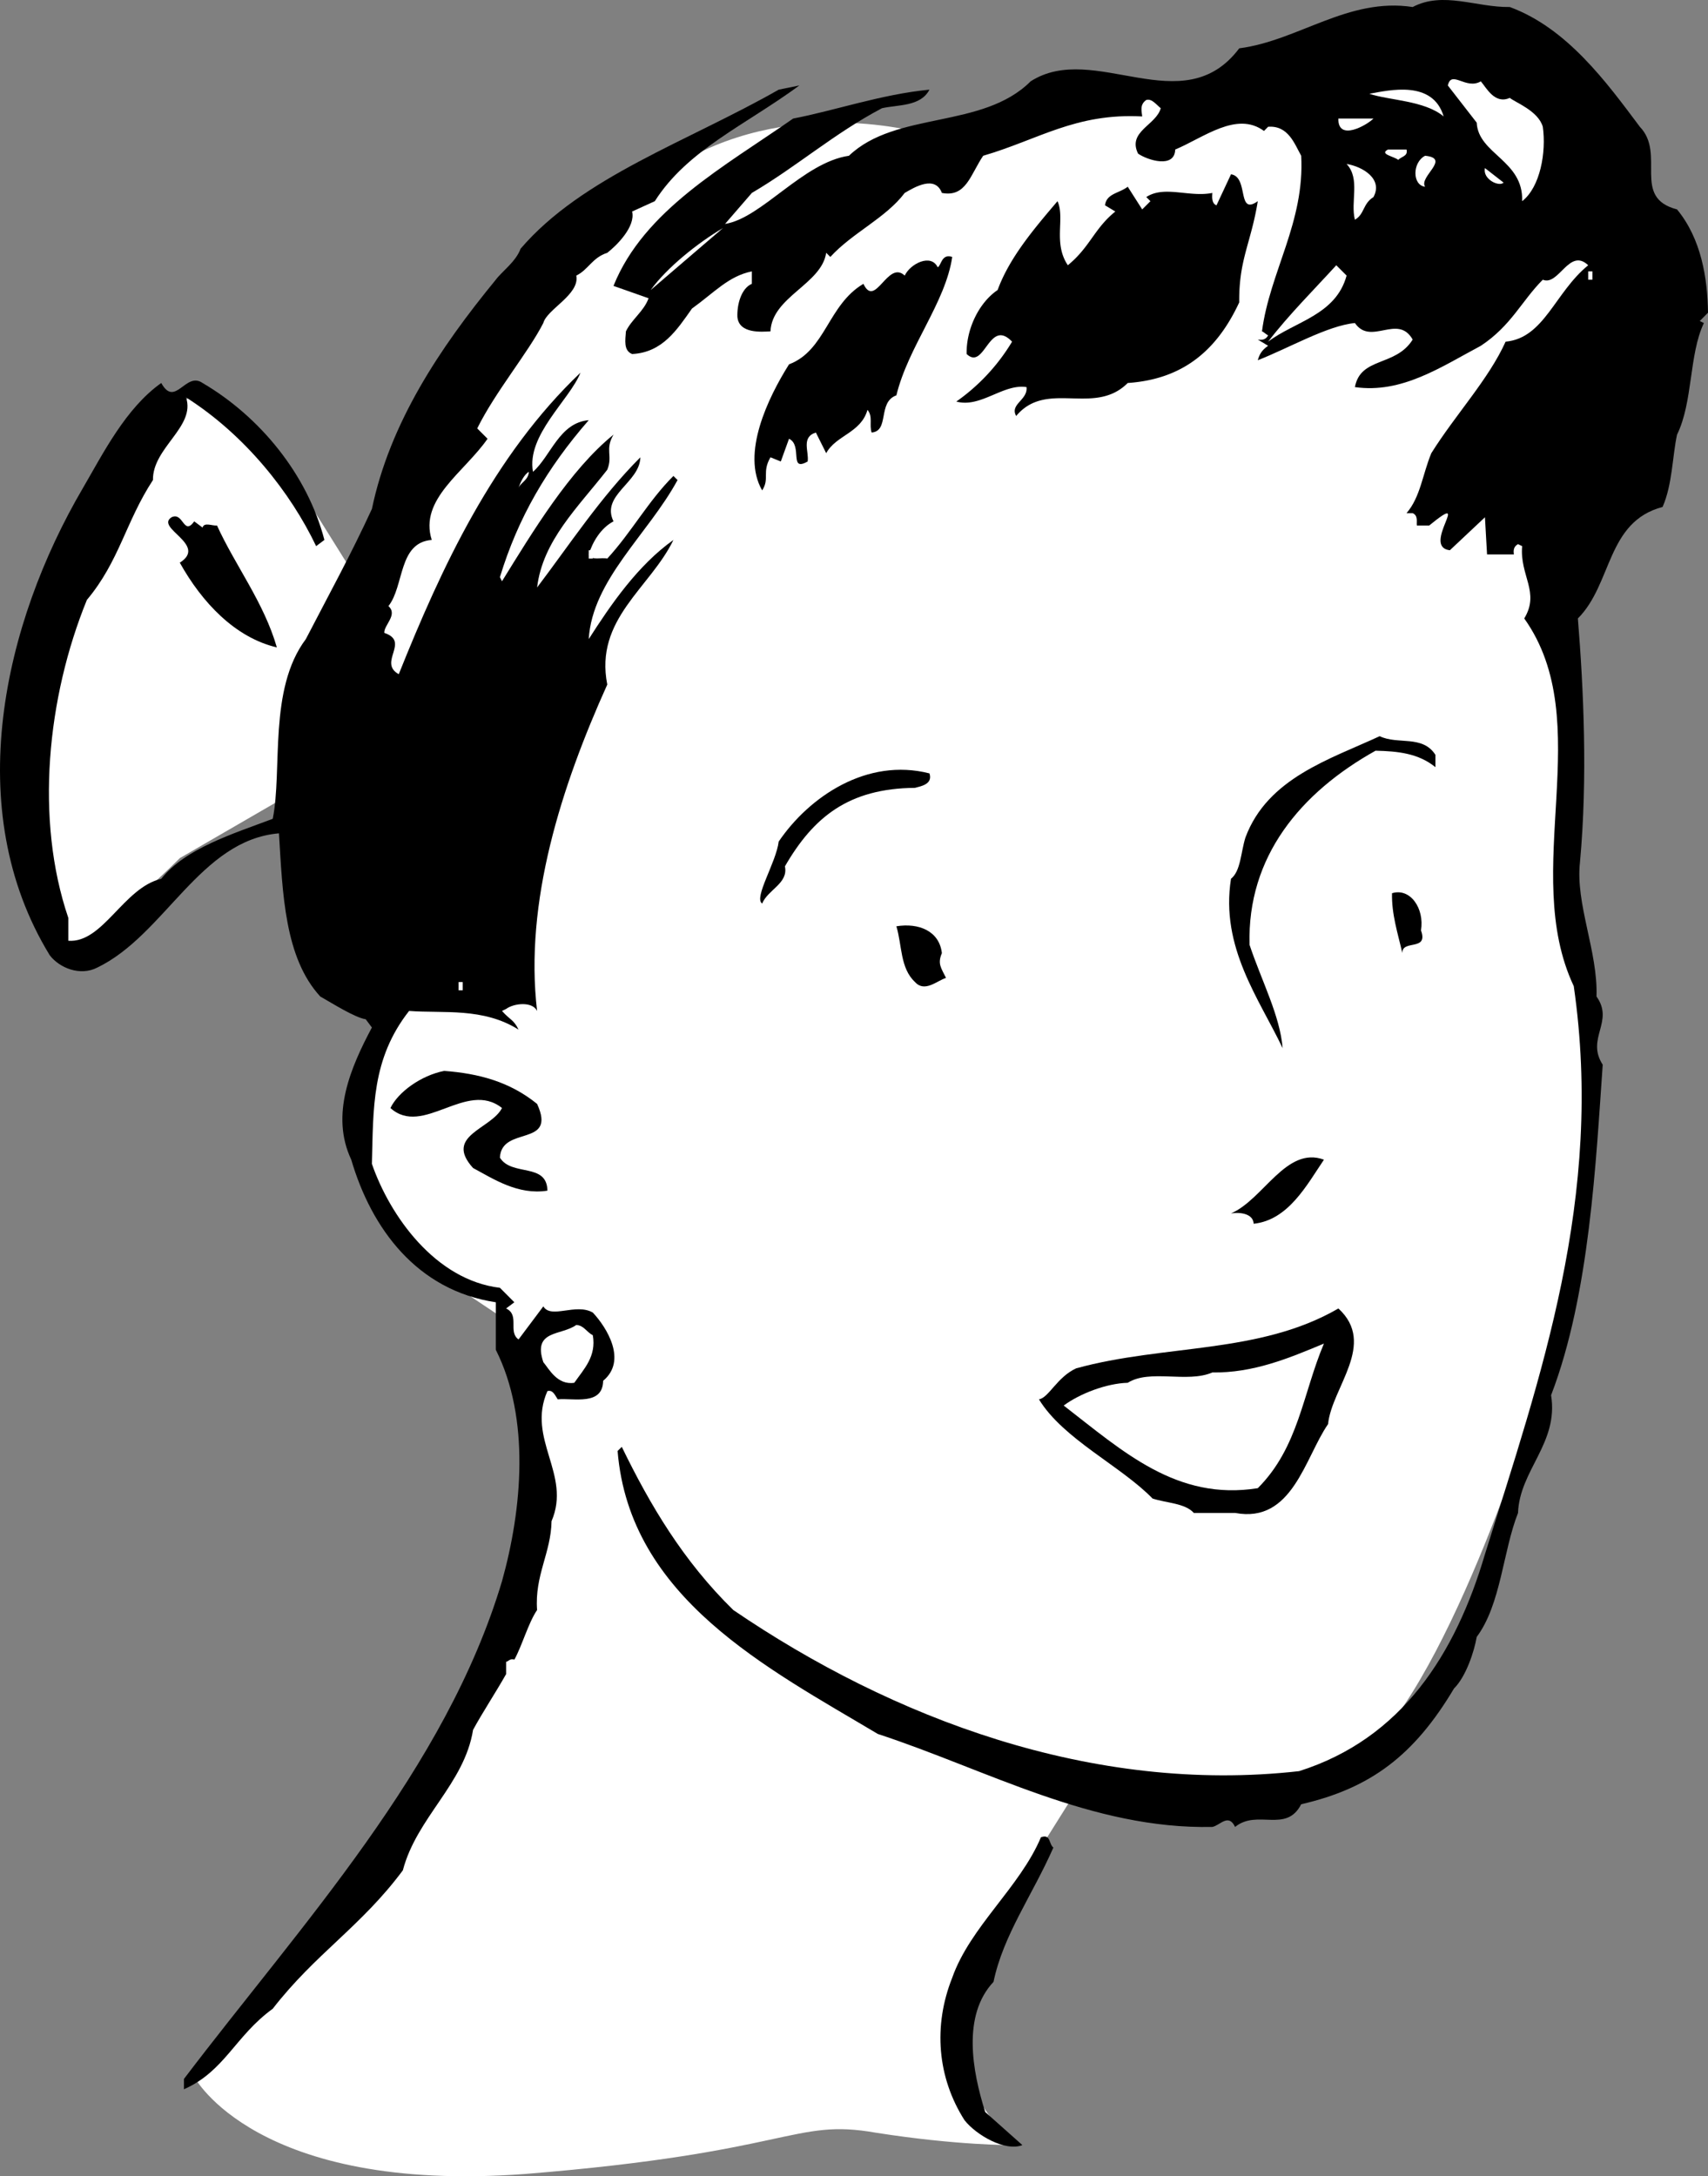
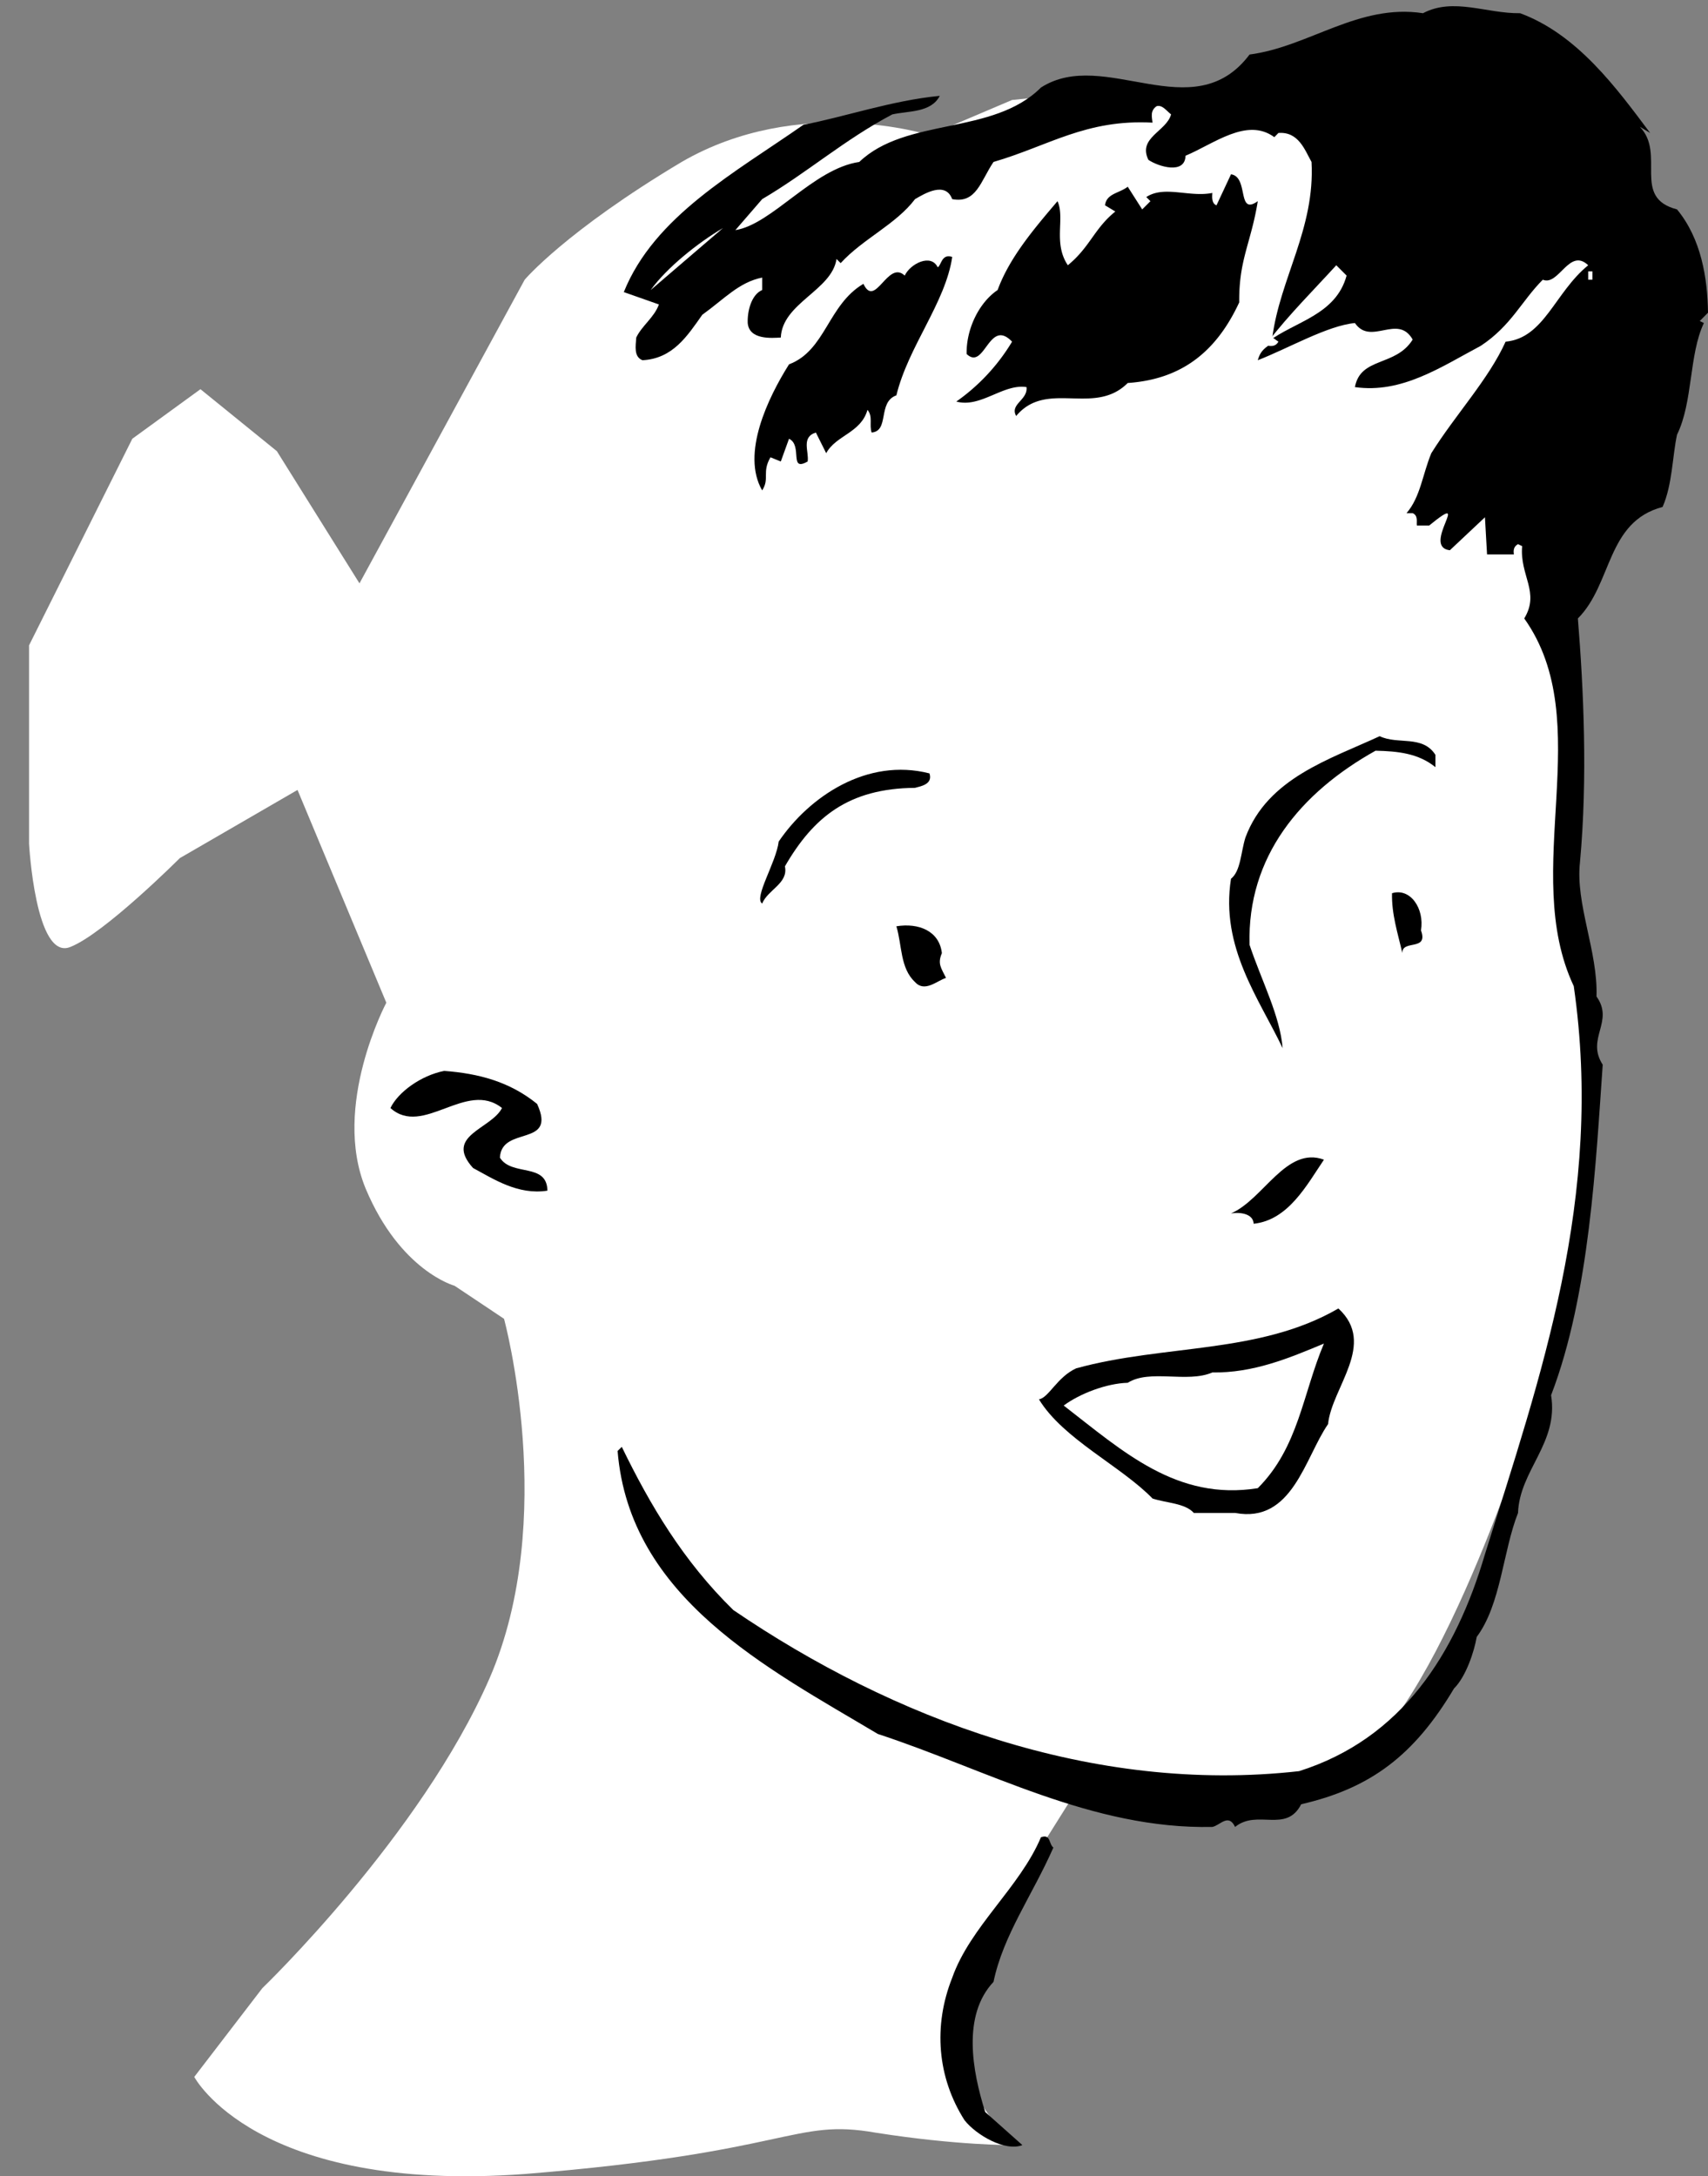
<svg xmlns="http://www.w3.org/2000/svg" width="82.707" height="105.348">
  <rect width="100%" height="100%" fill="#808080" stroke="none" />
  <path fill="#fff" d="M61.707 4.239h-6.7l-6 .601-4 1.7s-6.292-2.008-12 1.3c-5.624 3.356-7.6 5.7-7.6 5.7l-8 14.699-4-6.399-3.7-3-3.3 2.399-5 10v9.601s.308 5.692 2 5c1.644-.644 5.3-4.3 5.3-4.3l5.7-3.301 4.3 10.3s-2.656 4.993-1 9c1.676 3.993 4.3 4.7 4.3 4.7l2.4 1.601s2.644 9.692-.7 17.399c-3.324 7.625-11 15-11 15l-3.3 4.3s2.976 5.657 16 4.7c12.976-1.043 12.976-2.707 17-2 3.976.625 6.6.601 6.6.601s-4.292-4.976-3-7.3c1.376-2.344 6.4-10.301 6.4-10.301s9.644 2.625 14-1.7c4.308-4.343 8.3-17.699 8.3-17.699s2.676-10.644 2-16.601c-.656-6.043-1-14.7-1-14.7l.3-11.3s5.708-8.707 2-13.399" />
-   <path d="M79.406 6.137c1.278 1.328-.422 3.426 1.801 4 1.176 1.426 1.477 3.328 1.5 5l-.398.403.199.097c-.727 1.528-.524 3.828-1.3 5.403-.224 1.023-.224 2.425-.7 3.5-2.727.722-2.426 3.722-4.102 5.398.278 3.426.477 7.727.102 11.8-.227 2.024.875 4.325.8 6.5.876 1.227-.527 2.024.301 3.302-.328 4.625-.625 11.125-2.5 16 .375 2.324-1.527 3.625-1.601 5.699-.727 1.824-.824 4.426-2 6-.125.726-.524 1.926-1.102 2.5-1.922 3.226-4.023 4.824-7.398 5.601-.727 1.422-2.125.223-3.2 1.098-.324-.676-.726-.074-1.1 0-5.825.125-10.927-2.773-16.2-4.5-5.324-3.176-12.024-6.574-12.602-13.7l.203-.198c1.375 2.824 2.973 5.523 5.399 7.898 7.676 5.227 17.375 8.926 27.398 7.8 4.977-1.573 7.578-5.675 9-10.5 2.676-8.573 5.778-17.273 4.301-27.5-2.625-5.573 1.176-12.773-2.398-17.8.773-1.273-.227-2.074-.102-3.5l-.2-.098c-.226.125-.226.325-.198.5h-1.301l-.102-1.8-1.699 1.597c-1.426-.172 1.176-2.972-1-1.199h-.598c-.027-.176.075-.473-.203-.598h-.297c.672-.777.774-1.875 1.2-2.902 1.175-1.875 2.773-3.574 3.597-5.398 1.875-.176 2.375-2.375 4-3.7-.922-.875-1.422 1.024-2.199.7-1.023 1.023-1.523 2.222-3 3.199-1.926 1.023-3.824 2.324-6.098 2 .274-1.477 1.973-.977 2.797-2.301-.722-1.273-2.023.324-2.797-.8-1.328.124-3.226 1.226-4.703 1.8.078-.273.176-.473.5-.7l-.5-.3c.176.027.375.027.5-.2-.125-.073-.222-.175-.297-.198.375-2.875 2.075-5.278 1.899-8.5-.324-.575-.625-1.477-1.602-1.403l-.199.203c-1.324-.976-2.926.325-4.3.899-.024.926-1.325.523-1.798.199-.527-1.074.875-1.375 1.098-2.2-.223-.175-.426-.476-.7-.398-.323.223-.226.524-.198.797-3.227-.172-5.028 1.125-7.7 1.903-.625.925-.828 2.023-2 1.8-.328-.875-1.328-.277-1.8 0-.926 1.223-2.528 1.922-3.602 3.098l-.2-.2c-.226 1.524-2.624 2.126-2.698 3.802-.426.023-1.528.125-1.602-.7-.023-.578.176-1.375.7-1.601v-.602c-1.126.227-1.825 1.028-2.9 1.801-.726 1.027-1.425 2.125-2.898 2.2-.425-.173-.328-.673-.3-1.098.273-.575.875-.977 1.097-1.602l-1.699-.598c1.477-3.675 5.375-5.777 8.7-8.101 1.976-.375 4.277-1.176 6.6-1.399-.425.825-1.523.723-2.3.899-2.324 1.226-4.125 2.824-6.3 4.101l-1.298 1.5c1.774-.277 3.774-2.976 6-3.3 2.274-2.176 6.473-1.278 8.797-3.602 3.078-1.973 7.375 2.027 10.102-1.598 2.875-.375 5.273-2.476 8.398-2 1.477-.777 3.078.024 4.703 0 2.774 1.024 4.672 3.625 6.297 5.797" />
-   <path fill="#fff" d="M73.11 4.739c.273.226 1.374.625 1.597 1.398.176 1.227-.125 2.926-1 3.602.074-1.977-2.125-2.274-2.2-3.801l-1.398-1.8c.172-.774.875.226 1.598-.2.277.324.676 1.125 1.402.8" />
-   <path d="m31.707 9.739-1.098.5c.172.726-.726 1.625-1.203 2-.722.226-.922.824-1.5 1.101.176.922-1.422 1.625-1.597 2.297-.727 1.426-2.325 3.328-3.2 5.102l.5.5c-1.125 1.625-3.328 2.926-2.703 4.898-1.625.125-1.324 2.227-2.097 3.203.472.422-.227.922-.2 1.297 1.274.426-.328 1.426.7 2 2.074-5.172 4.574-10.574 8.8-14.597-.527 1.324-2.625 3.023-2.3 4.8.875-.777 1.273-2.375 2.699-2.5-2.024 2.325-3.426 4.723-4.3 7.598l.1.2c1.473-2.376 3.274-5.376 5.4-7.098-.427.722-.024 1.023-.302 1.699-1.422 1.824-3.125 3.426-3.398 5.699 1.574-2.074 3.074-4.375 5-6.3-.024 1.226-1.926 1.827-1.3 3.1-.626.325-1.024 1.024-1.2 1.602.176.325.574.125.898.2 1.176-1.278 1.977-2.778 3.203-4l.2.199c-1.426 2.625-4.125 4.824-4.301 7.699 1.074-1.676 2.375-3.574 4.101-4.8-1.125 2.327-3.828 3.827-3.203 7-2.222 4.925-4.023 10.527-3.398 15.8-.227-.473-1.125-.375-1.5-.098l-.2.098c.376.426.575.426.801.902-1.726-1.078-3.625-.777-5.3-.902-1.825 2.324-1.727 4.727-1.801 7.402.875 2.524 3.074 5.625 6.2 6l.698.7-.398.3c.676.325.074 1.125.601 1.5l1.2-1.601c.375.625 1.574-.176 2.398.3.676.723 1.676 2.325.5 3.301-.023 1.223-1.426.825-2.2.899-.124-.176-.226-.477-.5-.399-1.023 2.325 1.177 4.024.2 6.297-.023 1.528-.824 2.625-.7 4.301-.425.625-.726 1.727-1.1 2.402-.223-.078-.325.125-.4.098v.602c-.523.925-1.124 1.824-1.6 2.699-.423 2.625-2.723 4.226-3.4 6.8-2.023 2.723-4.226 4.024-6.3 6.7-1.824 1.324-2.324 3.023-4.3 3.898v-.5c5.675-7.472 12.675-14.972 15.402-24.097.972-3.477 1.375-7.875-.301-11.2v-2.3c-3.824-.575-6.024-3.575-7-6.903-1.024-2.172-.024-4.472 1-6.398l-.3-.399c-.524-.078-1.626-.777-2.2-1.101-1.727-1.875-1.824-4.977-2-7.899-3.824.325-5.524 4.922-8.8 6.5-.825.422-1.825.024-2.302-.601-4.324-7.074-2.222-16.074 1.602-22.602.976-1.672 2.074-3.875 3.8-5.097.676 1.222 1.176-.575 2 0 2.774 1.625 5.075 4.425 5.9 7.597l-.4.301c-1.226-2.574-3.425-5.375-6.3-7.2.476 1.427-1.625 2.427-1.602 4-1.324 2.024-1.625 3.927-3.199 5.802-1.926 4.722-2.523 10.625-.898 15.398v1.102c1.675.125 2.675-2.575 4.5-3 1.175-1.477 3.472-2.176 5.398-2.903.477-2.375-.223-6.273 1.602-8.699 1.074-2.074 2.175-4.074 3.199-6.3.875-4.173 3.273-7.774 6-11.098.273-.375.976-.875 1.2-1.5 2.976-3.477 8.073-5.176 12.5-7.7l1-.203c-2.626 1.926-5.427 3.125-7 5.602" />
-   <path fill="#fff" d="M69.906 5.637c-.922-.773-2.625-.773-3.597-1.097.972-.176 3.074-.676 3.597 1.097m-3.398.102c-.324.324-1.727 1.125-1.7 0h1.7m1.602 1.5c.074.324-.227.324-.403.5-.223-.176-.926-.274-.5-.5h.902m.899 1.801c-.625-.075-.625-1.176 0-1.5 1.273.125-.324 1.023 0 1.5m-2.5.5c-.524.324-.426.824-.899 1.097-.226-.875.274-1.972-.402-2.699.777.125 1.777.727 1.3 1.602m6.302-.7c-.227.223-1.028-.175-.903-.703l.903.703" />
+   <path d="M79.406 6.137c1.278 1.328-.422 3.426 1.801 4 1.176 1.426 1.477 3.328 1.5 5l-.398.403.199.097c-.727 1.528-.524 3.828-1.3 5.403-.224 1.023-.224 2.425-.7 3.5-2.727.722-2.426 3.722-4.102 5.398.278 3.426.477 7.727.102 11.8-.227 2.024.875 4.325.8 6.5.876 1.227-.527 2.024.301 3.302-.328 4.625-.625 11.125-2.5 16 .375 2.324-1.527 3.625-1.601 5.699-.727 1.824-.824 4.426-2 6-.125.726-.524 1.926-1.102 2.5-1.922 3.226-4.023 4.824-7.398 5.601-.727 1.422-2.125.223-3.2 1.098-.324-.676-.726-.074-1.1 0-5.825.125-10.927-2.773-16.2-4.5-5.324-3.176-12.024-6.574-12.602-13.7l.203-.198c1.375 2.824 2.973 5.523 5.399 7.898 7.676 5.227 17.375 8.926 27.398 7.8 4.977-1.573 7.578-5.675 9-10.5 2.676-8.573 5.778-17.273 4.301-27.5-2.625-5.573 1.176-12.773-2.398-17.8.773-1.273-.227-2.074-.102-3.5l-.2-.098c-.226.125-.226.325-.198.5h-1.301l-.102-1.8-1.699 1.597c-1.426-.172 1.176-2.972-1-1.199h-.598c-.027-.176.075-.473-.203-.598h-.297c.672-.777.774-1.875 1.2-2.902 1.175-1.875 2.773-3.574 3.597-5.398 1.875-.176 2.375-2.375 4-3.7-.922-.875-1.422 1.024-2.199.7-1.023 1.023-1.523 2.222-3 3.199-1.926 1.023-3.824 2.324-6.098 2 .274-1.477 1.973-.977 2.797-2.301-.722-1.273-2.023.324-2.797-.8-1.328.124-3.226 1.226-4.703 1.8.078-.273.176-.473.5-.7c.176.027.375.027.5-.2-.125-.073-.222-.175-.297-.198.375-2.875 2.075-5.278 1.899-8.5-.324-.575-.625-1.477-1.602-1.403l-.199.203c-1.324-.976-2.926.325-4.3.899-.024.926-1.325.523-1.798.199-.527-1.074.875-1.375 1.098-2.2-.223-.175-.426-.476-.7-.398-.323.223-.226.524-.198.797-3.227-.172-5.028 1.125-7.7 1.903-.625.925-.828 2.023-2 1.8-.328-.875-1.328-.277-1.8 0-.926 1.223-2.528 1.922-3.602 3.098l-.2-.2c-.226 1.524-2.624 2.126-2.698 3.802-.426.023-1.528.125-1.602-.7-.023-.578.176-1.375.7-1.601v-.602c-1.126.227-1.825 1.028-2.9 1.801-.726 1.027-1.425 2.125-2.898 2.2-.425-.173-.328-.673-.3-1.098.273-.575.875-.977 1.097-1.602l-1.699-.598c1.477-3.675 5.375-5.777 8.7-8.101 1.976-.375 4.277-1.176 6.6-1.399-.425.825-1.523.723-2.3.899-2.324 1.226-4.125 2.824-6.3 4.101l-1.298 1.5c1.774-.277 3.774-2.976 6-3.3 2.274-2.176 6.473-1.278 8.797-3.602 3.078-1.973 7.375 2.027 10.102-1.598 2.875-.375 5.273-2.476 8.398-2 1.477-.777 3.078.024 4.703 0 2.774 1.024 4.672 3.625 6.297 5.797" />
  <path d="M60.906 9.739c-.324 2.023-.922 2.824-.898 4.898-1.125 2.426-2.824 3.727-5.399 3.903-1.625 1.625-3.925-.176-5.402 1.597-.324-.574.574-.773.5-1.398-1.125-.176-2.223 1.023-3.398.699a9.545 9.545 0 0 0 2.699-2.898c-1.125-1.176-1.324 1.425-2.2.597-.027-1.172.575-2.472 1.5-3.097.575-1.575 1.774-2.977 2.9-4.301.374.824-.224 2.023.5 3.101 1.073-.875 1.276-1.777 2.3-2.601l-.5-.301c.074-.574.676-.574 1.101-.898l.7 1.097.398-.398-.2-.2c.876-.574 2.075.024 3.2-.199-.023.223-.023.524.2.598l.702-1.5c.875.125.274 2.027 1.297 1.3" />
  <path fill="#fff" d="M31.508 14.04c.773-1.075 2.273-2.278 3.5-3l-3.5 3" />
  <path d="M46.11 12.438c-.329 2.227-2.126 4.324-2.704 6.7-.922.327-.324 1.726-1.199 1.8-.125-.375.074-.773-.2-1.098-.323 1.125-1.523 1.223-2 2.098l-.5-1c-.726.227-.323.926-.398 1.402-.925.524-.226-.777-.902-1.101l-.398 1.101-.5-.203c-.426.727-.028 1.028-.403 1.602-1.023-1.774.278-4.477 1.301-6.102 1.777-.672 1.875-2.875 3.602-3.898.574 1.226 1.175-1.176 2-.399.273-.578 1.273-1.078 1.597-.402.176-.074.176-.676.703-.5" />
  <path fill="#fff" d="M65.207 13.34c-.523 1.922-2.523 2.223-3.8 3.2.976-1.278 2.277-2.575 3.3-3.7l.5.5m11.699.2h.203v-.403h-.203v.403m-51.296 9.3c-.028.422-.426.524-.5.797.074-.273.273-.672.5-.797" />
-   <path d="m9.406 25.239.403.3c.074-.277.472-.074.699-.101.875 1.926 2.273 3.727 2.898 5.902-2.023-.476-3.625-2.175-4.699-4.101 1.375-.875-1.223-1.676-.398-2.2.574-.277.574.926 1.097.2" />
-   <path fill="#fff" d="M28.508 27.04h.2v-.403h-.2v.403" />
  <path d="M69.508 36.54v.597c-.824-.672-1.824-.773-2.899-.797-3.625 2.024-6.226 5.125-6.101 9.399.574 1.726 1.476 3.426 1.601 5-1.125-2.375-3.027-4.875-2.5-8.2.473-.374.473-1.277.7-2 1.074-2.874 4.074-3.777 6.5-4.902.875.426 2.074-.074 2.699.903m-24.5.898c.176.527-.426.625-.7.7-3.226.027-4.925 1.425-6.3 3.8.176.824-.824 1.125-1.102 1.8-.422-.273.676-1.976.801-3 1.477-2.175 4.277-4.073 7.3-3.3m23.802 7.602c.375 1.023-.926.425-.903 1.097-.222-.972-.523-1.875-.5-2.898.875-.274 1.578.726 1.403 1.8M45.61 46.137c-.227.528-.028.727.199 1.203-.426.125-1.028.723-1.5.2-.727-.676-.625-1.778-.903-2.7 1.078-.175 2.078.223 2.203 1.297" />
  <path fill="#fff" d="M22.207 47.938h.2v-.398h-.2v.398" />
  <path d="M26.008 53.438c.976 2.125-1.727 1.027-1.8 2.602.573.925 2.276.222 2.3 1.597-1.426.227-2.625-.574-3.602-1.097-1.422-1.575.875-1.875 1.403-2.903-1.727-1.375-3.825 1.426-5.403 0 .375-.773 1.477-1.574 2.602-1.797 1.676.125 3.176.524 4.5 1.598m38.102 2.699c-.829 1.227-1.727 2.926-3.403 3.102-.023-.477-.625-.574-1.098-.5 1.575-.676 2.672-3.274 4.5-2.602m.2 12.801c-1.125 1.625-1.727 4.824-4.5 4.3h-2c-.426-.476-1.325-.476-2-.698-1.528-1.575-4.325-2.875-5.5-4.801.472-.074.875-1.074 1.8-1.5 4.274-1.176 8.875-.676 12.7-2.899 1.875 1.723-.325 3.825-.5 5.598" />
  <path fill="#fff" d="M28.707 64.637c.176 1.028-.426 1.625-.898 2.301-.825.125-1.227-.676-1.5-1-.528-1.574.875-1.273 1.597-1.8.375.027.477.327.801.5m32.199 7.402c-3.922.625-6.523-1.778-9.398-4 .773-.575 2.074-1.075 3.101-1.102 1.075-.676 2.875.027 4.098-.5 1.977.027 3.676-.676 5.402-1.398-1.027 2.425-1.226 5.023-3.203 7" />
  <path d="M51.008 89.438c-1.024 2.324-2.426 4.227-2.899 6.5-1.527 1.625-1.027 4.324-.402 6.3l1.8 1.602c-.823.325-2.226-.476-2.8-1.203-1.324-2.074-1.523-4.574-.598-6.898.875-2.477 3.274-4.375 4.297-6.801.477-.176.375.324.602.5" />
</svg>